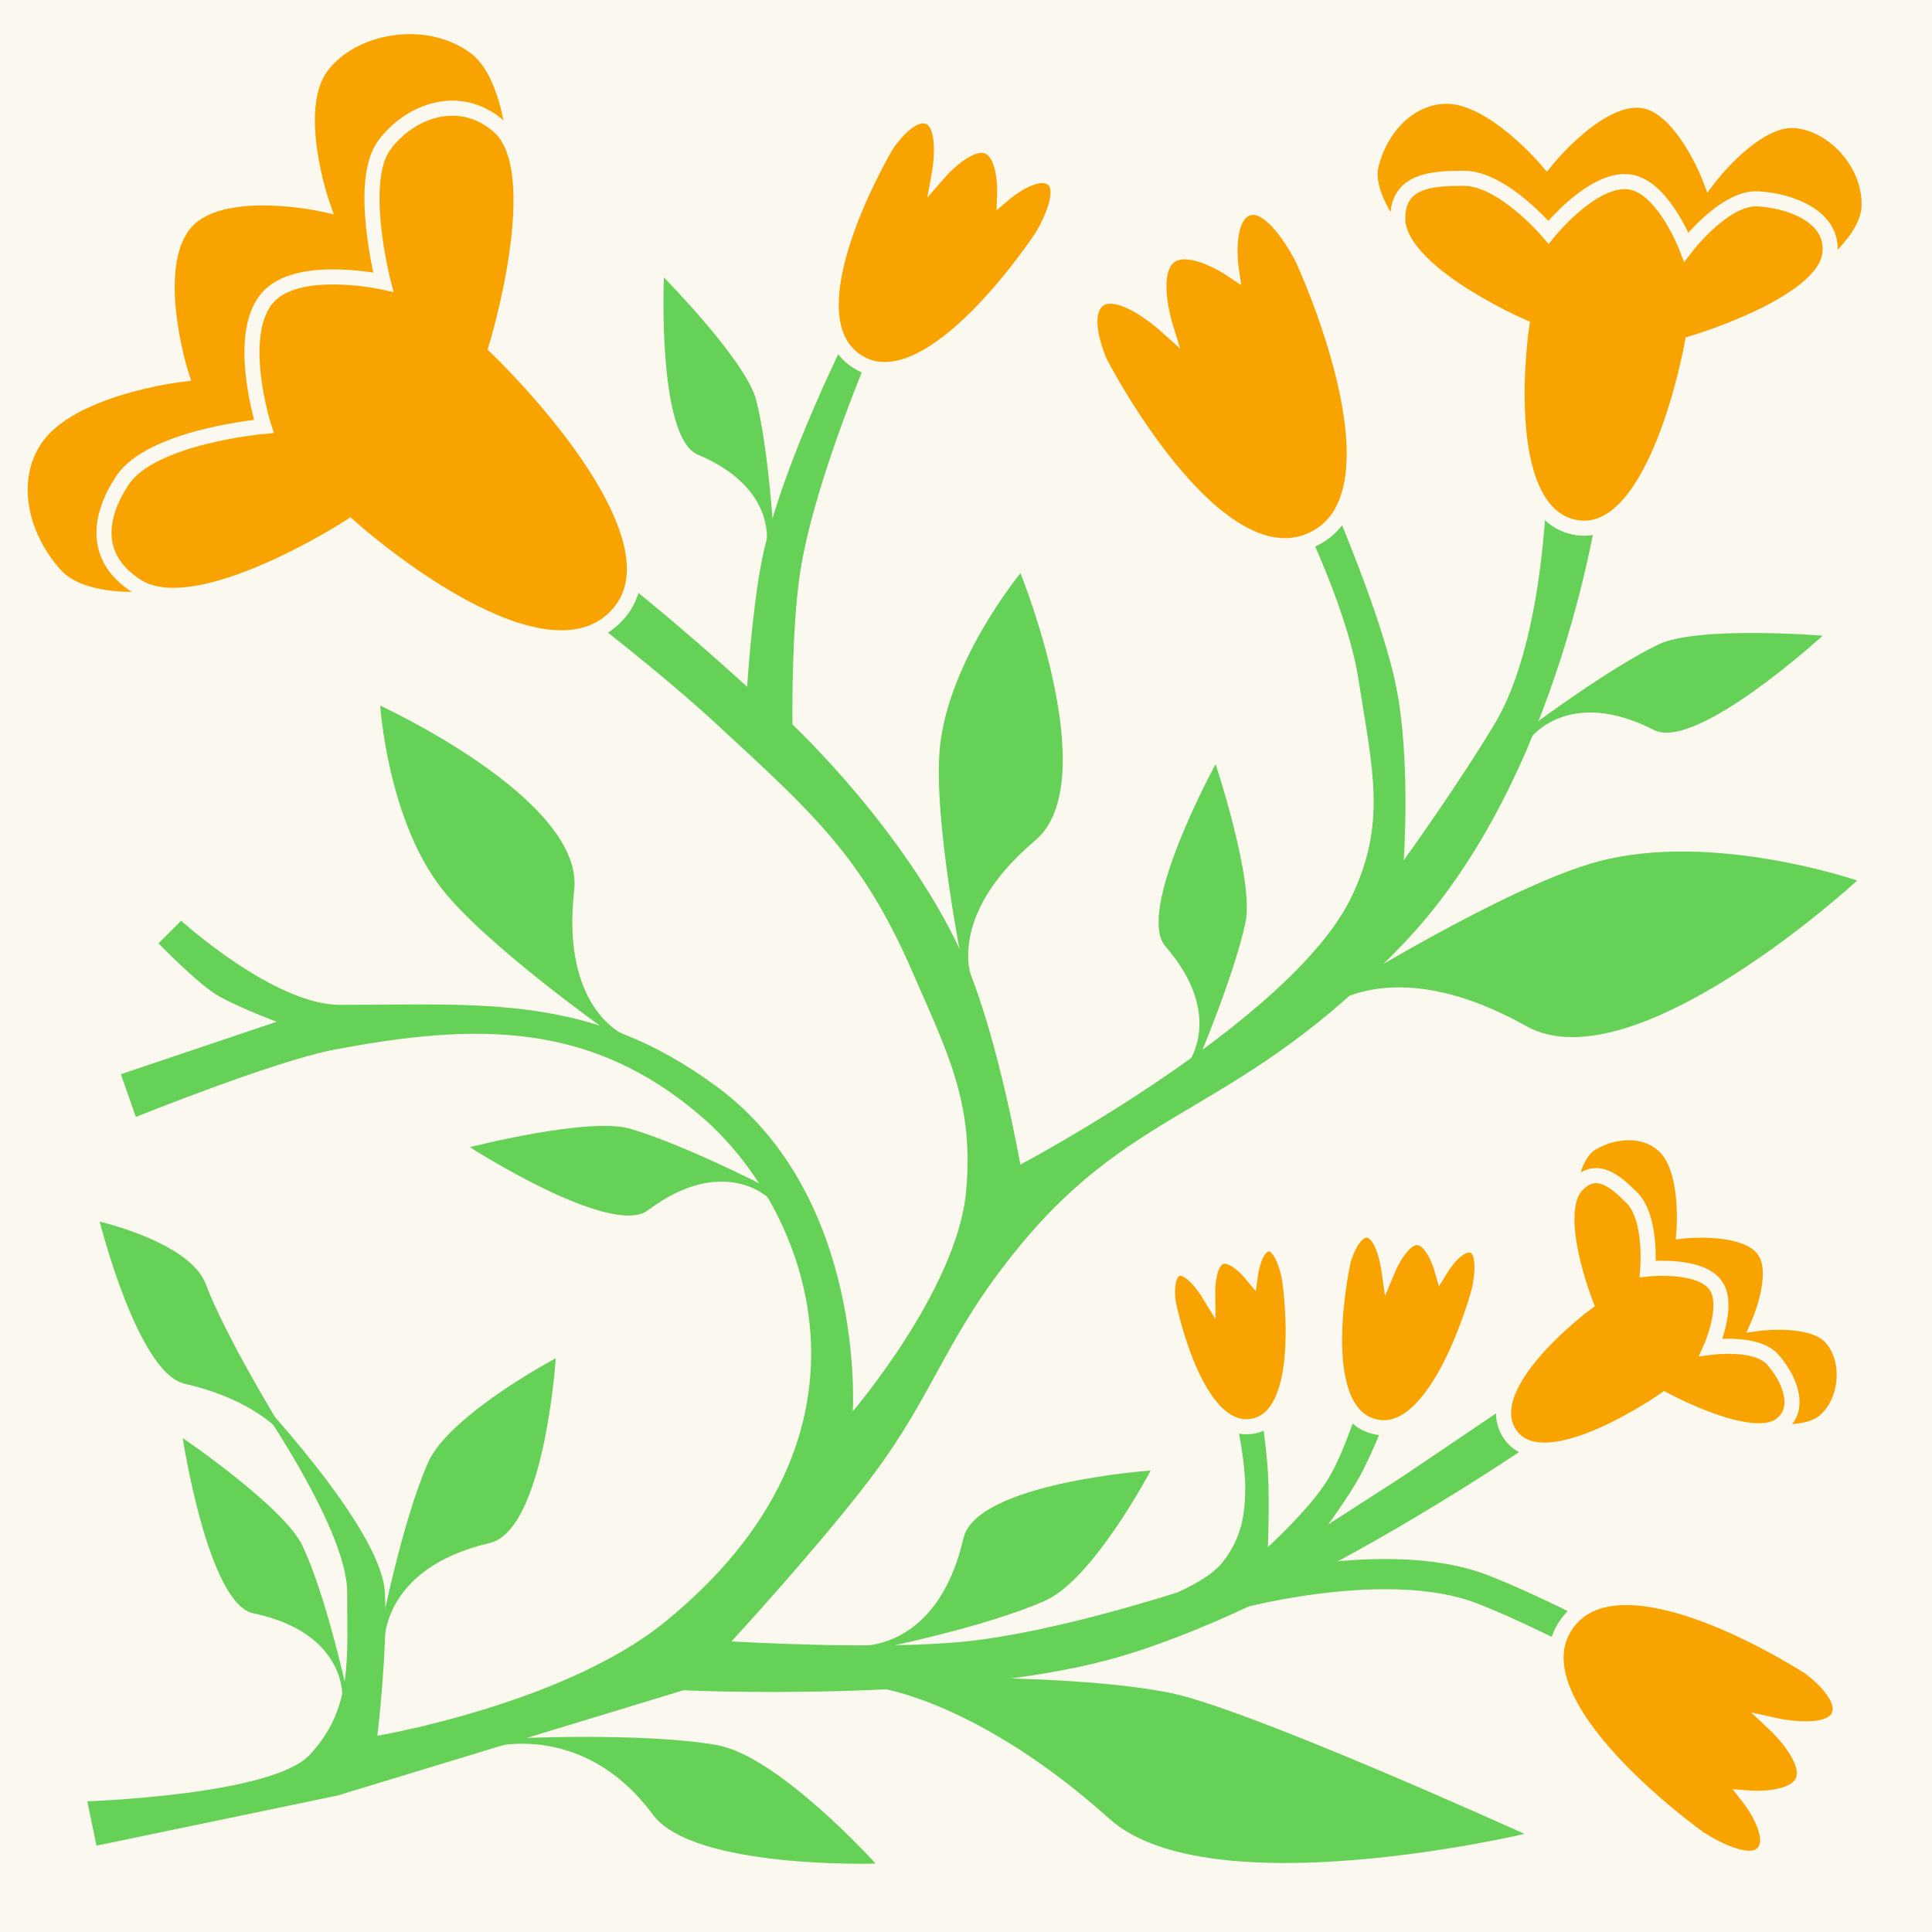
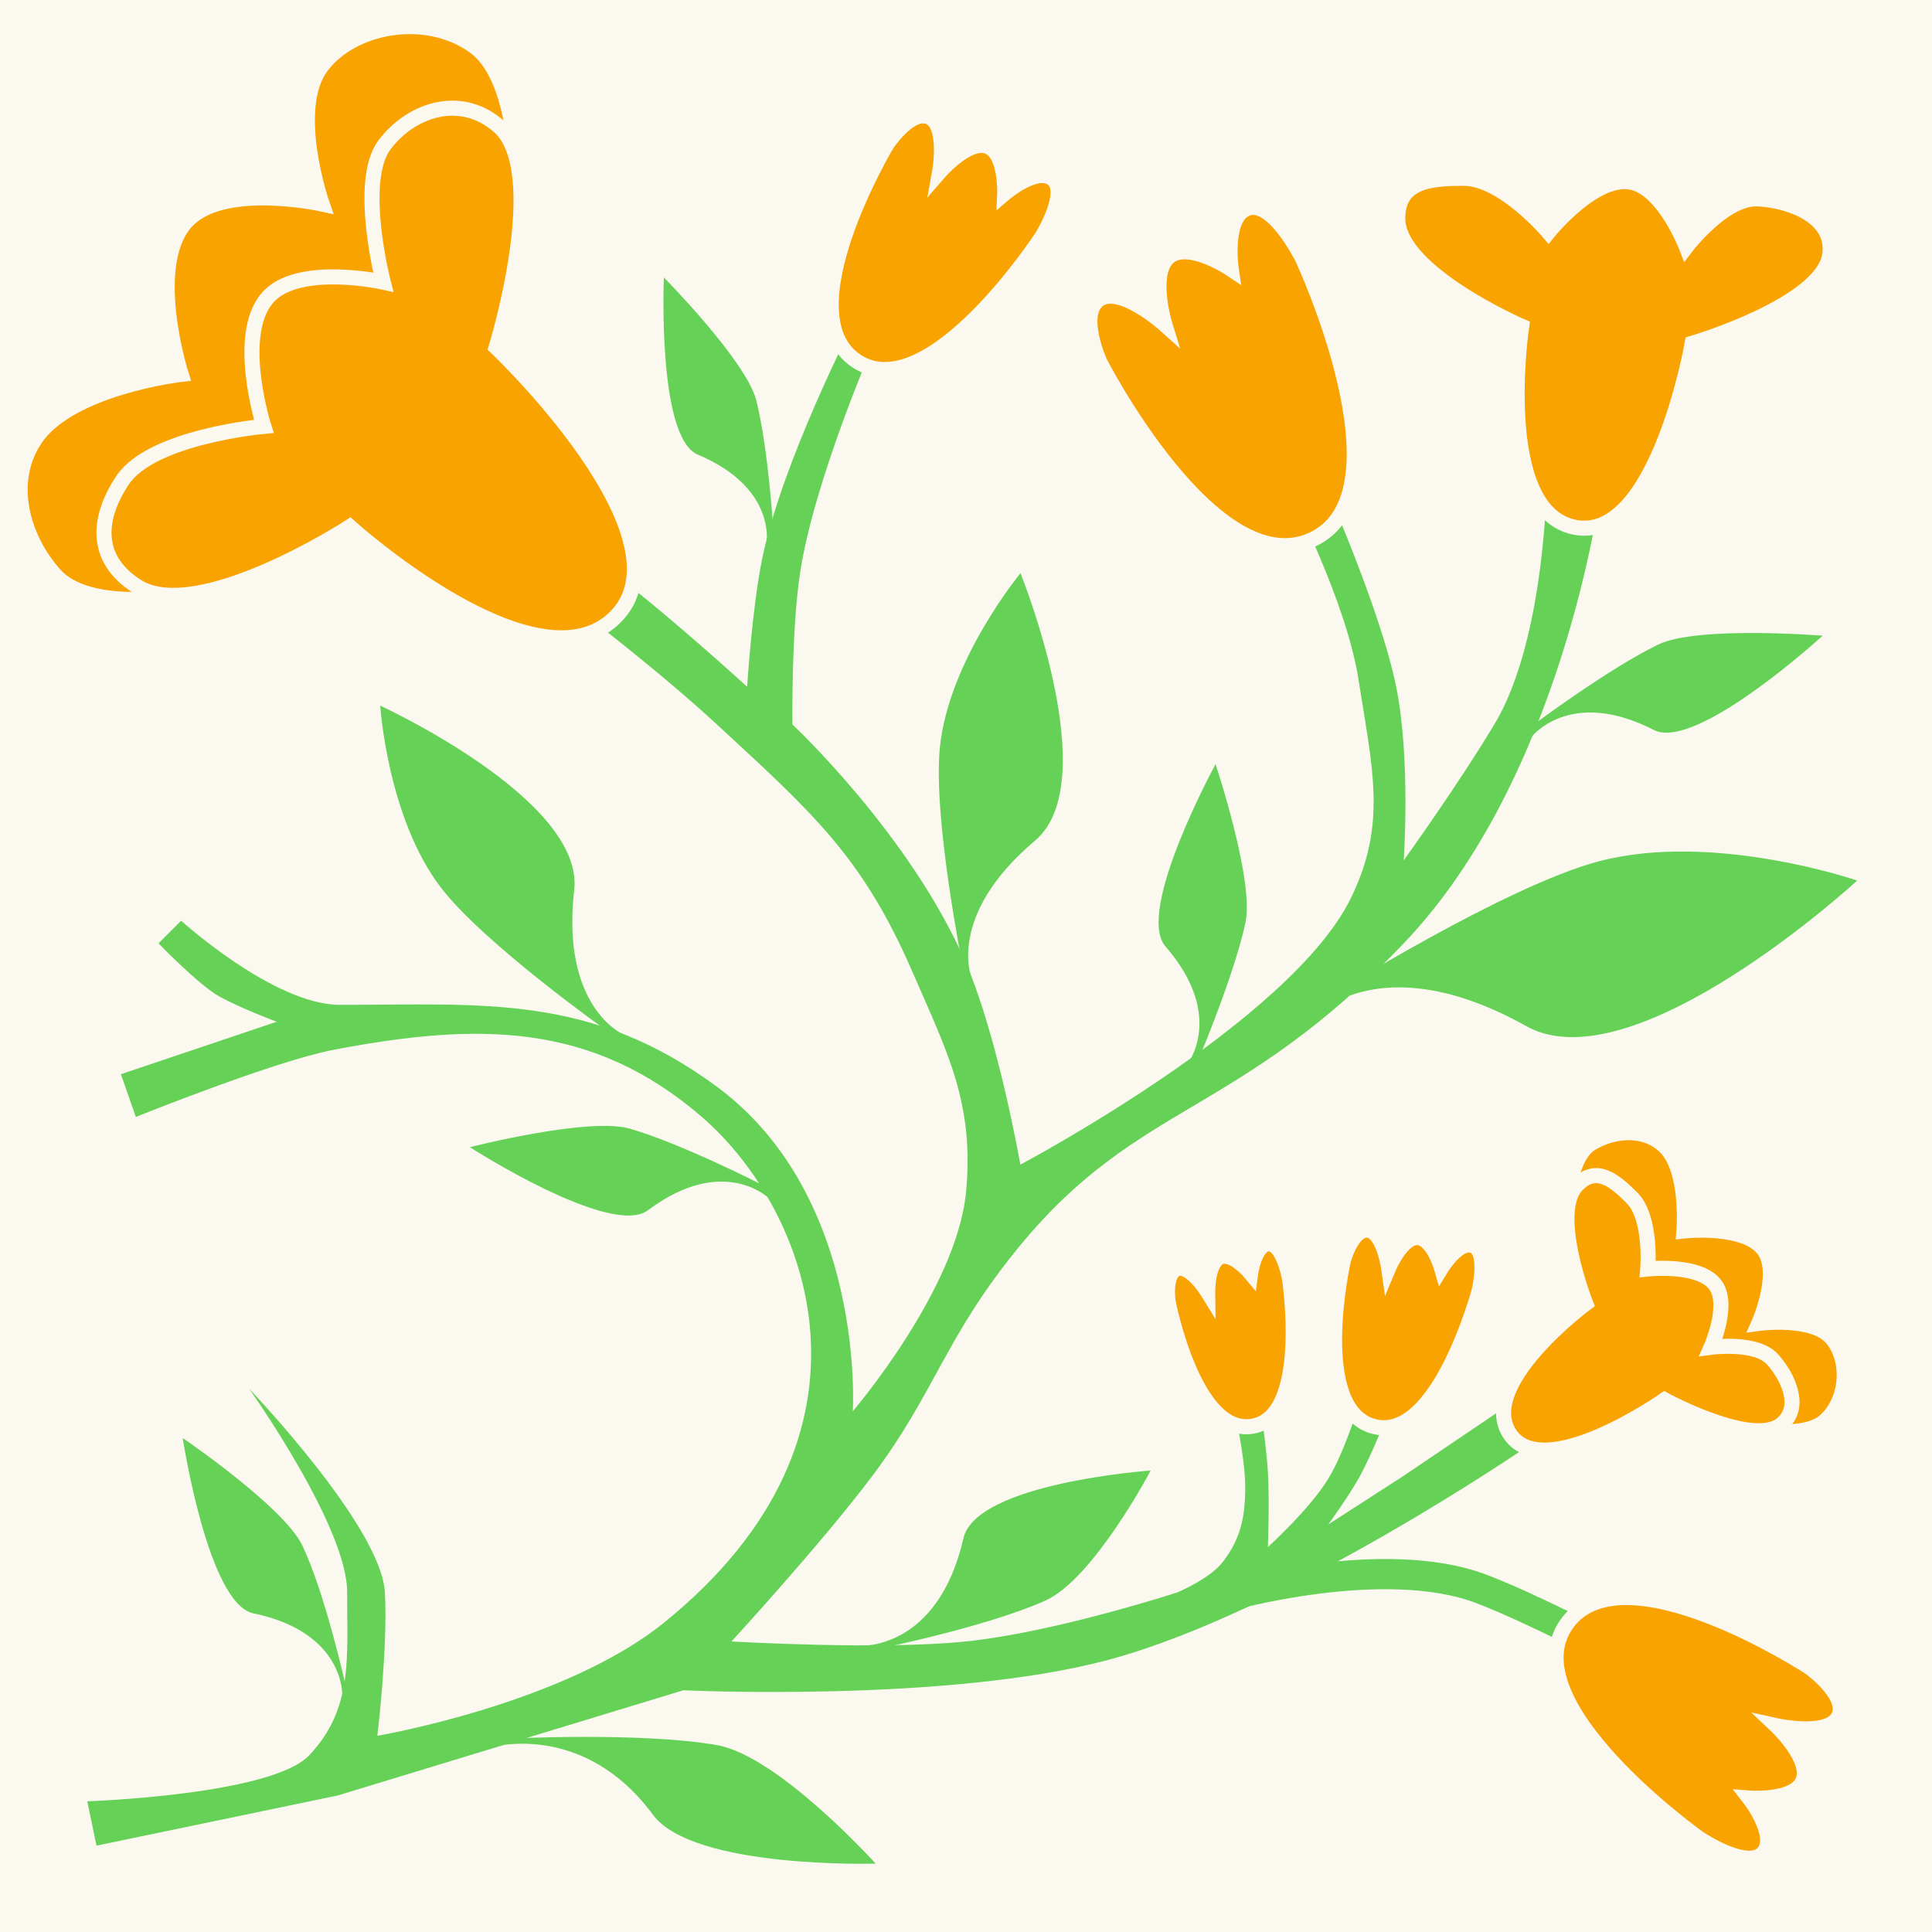
<svg xmlns="http://www.w3.org/2000/svg" width="128" height="128" viewBox="0 0 128 128" fill="none">
  <rect x="0" y="0" width="128" height="128" fill="#333333" stroke="none" />
  <g clip-path="url(#clip0_2807_44)">
    <rect width="128" height="128" transform="matrix(-1 0 0 1 128 0)" fill="#FBF8EF" />
    <path d="M10.5 62.5C10.5 62.5 13.172 65.259 14.5 66C15.929 66.798 18.332 67.694 18.332 67.694L8.009 71.169L9 74C9 74 18.203 70.294 22.111 69.55C31.622 67.739 39.188 67.685 46.5 74C53.567 80.104 59.45 95 44 107.5C37.322 112.904 25 115 25 115C25 115 25.702 109.21 25.5 105.5C25.264 101.141 16.5 92 16.5 92C16.5 92 23.015 101.147 23 105.5C22.986 109.769 23.426 113.172 20.5 116.28C18 118.936 5.782 119.341 5.782 119.341L6.393 122.279L22.306 118.969L22.372 118.956L22.437 118.936L45.276 111.984C45.276 111.984 62.769 112.818 73.411 109.975C85.168 106.835 101.181 95.838 101.181 95.838L99.82 93.163L93 97.773L88 101C88 101 89.303 99.207 90 97.973C90.942 96.307 92 93.5 92 93.5L90 93.163C90 93.163 89.058 96.235 88 97.973C86.774 99.989 84 102.5 84 102.5C84 102.5 84.12 99.449 84 97.5C83.896 95.798 83.5 93.163 83.5 93.163L82 94.5C82 94.5 82.5 96.938 82.5 98.5C82.5 100.453 82.223 101.928 81 103.5C80.136 104.612 78 105.5 78 105.5C78 105.5 69.962 108.129 64 108.75C58.353 109.338 48.463 108.75 48.463 108.75C48.463 108.75 54.363 102.33 57.723 97.879C62.022 92.181 62.597 88.56 67.6 82.5C75.481 72.953 82 74 93 62.5C103.534 51.487 106 32.735 106 32.735L102.5 31.266C102.5 31.266 102.49 42.215 99 48C96.462 52.209 93 57 93 57C93 57 93.472 50.3 92.5 45.5C91.414 40.139 87.41 31.266 87.41 31.266L85.5 32.735C85.5 32.735 89.192 39.839 90 45C90.939 51 91.899 54.587 89.5 59.5C85.5 67.694 67.6 77.16 67.6 77.16C67.6 77.16 66.139 68.771 64 63.815C60.325 55.298 52.5 48 52.5 48C52.5 48 52.418 41.867 53 38C53.948 31.711 58 22.5 58 22.5L56.5 21.5C56.5 21.5 51.807 30.642 50.5 37C49.828 40.274 49.5 45.5 49.5 45.5C49.5 45.5 43.905 40.377 40 37.5C35.901 34.48 29 30.5 29 30.5L28 32.735C28 32.735 40.394 41.441 47.5 48C54 54 57.178 56.831 60.5 64.5C62.74 69.671 64.571 73.1 64 79C63.375 85.464 56.5 93.5 56.5 93.5C56.5 93.5 57.39 79.311 47.5 72C39.15 65.828 32 66.574 22.519 66.574C18.153 66.574 12 61 12 61L10.5 62.5Z" fill="#65D157" />
    <path d="M91 94.5C95.3 95.656 98 85.5 98 85.5C98 85.5 98.659 82.761 97.5 82.5C96.547 82.285 95.5 84 95.5 84C95.5 84 94.966 82.138 94 82C92.906 81.844 92 84 92 84C92 84 91.636 81.429 90.5 81.5C89.525 81.561 89 83.501 89 83.501C89 83.501 86.784 93.367 91 94.5Z" fill="#F8A300" stroke="#FBF8EF" />
    <path d="M86.945 35.748C93.555 32.686 86.286 17.105 86.286 17.105C86.286 17.105 84.238 12.975 82.509 13.863C81.088 14.593 81.573 17.845 81.573 17.845C81.573 17.845 78.949 16.068 77.591 16.909C76.055 17.86 77.18 21.518 77.18 21.518C77.18 21.518 74.025 18.673 72.673 19.954C71.513 21.053 72.89 24.04 72.89 24.04C72.89 24.04 80.462 38.751 86.945 35.748Z" fill="#F8A300" stroke="#FBF8EF" />
    <path d="M56.757 23.928C61.586 27.097 69.035 15.679 69.035 15.679C69.035 15.679 70.959 12.571 69.637 11.779C68.551 11.128 66.564 12.816 66.564 12.816C66.564 12.816 66.662 10.305 65.527 9.742C64.243 9.106 62.251 11.395 62.251 11.395C62.251 11.395 62.846 8.08 61.417 7.706C60.192 7.385 58.757 9.562 58.757 9.562C58.757 9.562 52.021 20.82 56.757 23.928Z" fill="#F8A300" stroke="#FBF8EF" />
    <path d="M82.933 94.498C86.844 93.909 85.428 84.683 85.428 84.683C85.428 84.683 84.99 82.219 83.954 82.419C83.103 82.583 82.86 84.351 82.86 84.351C82.86 84.351 81.763 83.026 80.927 83.257C79.982 83.519 80.011 85.597 80.011 85.597C80.011 85.597 78.801 83.634 77.901 84.096C77.129 84.492 77.392 86.257 77.392 86.257C77.392 86.257 79.099 95.076 82.933 94.498Z" fill="#F8A300" stroke="#FBF8EF" />
    <path d="M20.696 34.108L32.145 20.079L34.218 11.267C34.218 11.267 34.172 5.063 31.437 3.087C28.198 0.747 23.298 1.702 21.29 4.413C19.173 7.27 21.344 13.518 21.344 13.518C21.344 13.518 15.082 12.131 12.549 14.481C9.589 17.225 12.003 24.802 12.003 24.802C12.003 24.802 4.605 25.659 2.317 29.109C0.464 31.902 1.412 35.606 3.655 38.097C5.702 40.37 10.936 39.591 10.936 39.591L20.696 34.108Z" fill="#F8A300" stroke="#FBF8EF" />
    <path d="M23.173 34.897C23.173 34.897 35.451 45.96 40.688 40.963C46.219 35.685 32.87 23.016 32.87 23.016C32.87 23.016 36.468 11.347 33.041 8.362C30.462 6.117 27.161 7.32 25.461 9.616C23.668 12.036 25.39 18.69 25.39 18.69C25.39 18.69 20.087 17.515 17.941 19.505C15.434 21.83 17.478 28.248 17.478 28.248C17.478 28.248 10.051 28.903 8.113 31.825C6.543 34.191 6.119 36.953 9.059 38.837C13.102 41.43 23.173 34.897 23.173 34.897Z" fill="#F8A300" stroke="#FBF8EF" />
    <path d="M105.737 85.142L111.91 92.671L116.333 94.703C116.333 94.703 119.607 95.34 120.94 94.109C122.519 92.652 122.537 89.968 121.323 88.621C120.043 87.201 116.519 87.679 116.519 87.679C116.519 87.679 117.917 84.527 116.949 82.941C115.818 81.089 111.568 81.553 111.568 81.553C111.568 81.553 111.905 77.563 110.331 75.99C109.056 74.715 107.003 74.82 105.451 75.737C104.035 76.573 103.888 79.415 103.888 79.415L105.737 85.142Z" fill="#F8A300" stroke="#FBF8EF" />
    <path d="M105.057 86.364C105.057 86.364 97.918 91.655 99.994 94.948C102.185 98.425 110.285 92.741 110.285 92.741C110.285 92.741 116.051 95.881 117.989 94.393C119.447 93.273 118.459 91.199 117.431 90.058C116.347 88.855 113.362 89.26 113.362 89.26C113.362 89.26 114.546 86.591 113.726 85.248C112.769 83.679 109.168 84.072 109.168 84.072C109.168 84.072 109.454 80.693 108.121 79.36C107.041 78.281 105.792 77.158 104.485 78.506C102.688 80.361 105.057 86.364 105.057 86.364Z" fill="#F8A300" stroke="#FBF8EF" />
-     <path d="M100.288 19.769L113.631 21.096L119.918 18.77C119.918 18.77 123.729 16.203 123.83 13.707C123.949 10.75 121.354 8.117 118.86 7.986C116.23 7.849 113.262 11.745 113.262 11.745C113.262 11.745 111.556 7.313 109.069 6.71C106.164 6.006 102.475 10.596 102.475 10.596C102.475 10.596 98.919 6.38 95.854 6.379C93.371 6.378 91.473 8.479 90.853 10.883C90.288 13.076 92.91 15.988 92.91 15.988L100.288 19.769Z" fill="#F8A300" stroke="#FBF8EF" />
    <path d="M100.813 21.62C100.813 21.62 99.008 33.725 104.236 34.913C109.756 36.168 112.115 22.745 112.115 22.745C112.115 22.745 120.789 20.192 121.229 16.855C121.56 14.344 118.579 13.285 116.466 13.174C114.239 13.058 111.724 16.358 111.724 16.358C111.724 16.358 110.28 12.604 108.173 12.093C105.713 11.497 102.588 15.385 102.588 15.385C102.588 15.385 99.576 11.814 96.98 11.813C94.877 11.813 92.567 11.935 92.607 14.521C92.661 18.078 100.813 21.62 100.813 21.62Z" fill="#F8A300" stroke="#FBF8EF" />
-     <path d="M32.45 102.225C36.076 101.376 36.823 89.983 36.823 89.983C36.823 89.983 29.758 93.746 28.365 96.887C26.628 100.802 25.207 108.068 25.207 108.068L25.466 108.999C25.466 108.999 25.117 103.942 32.45 102.225Z" fill="#65D157" />
-     <path d="M6.608 80.938C6.608 80.938 9.119 90.962 12.226 91.675C16.895 92.746 18.769 94.913 19.316 95.703C19.434 95.895 19.5 96 19.5 96C19.5 96 19.445 95.891 19.316 95.703C18.468 94.331 14.932 88.52 13.627 85.063C12.589 82.311 6.608 80.938 6.608 80.938Z" fill="#65D157" />
    <path d="M16.782 106.886C13.777 106.261 12.106 95.274 12.106 95.274C12.106 95.274 18.823 99.845 20.036 102.403C21.548 105.593 22.869 111.549 22.869 111.549L22.675 112.322C22.675 112.322 22.858 108.148 16.782 106.886Z" fill="#65D157" />
    <path d="M42.93 80.181C40.474 82.021 31.131 76.003 31.131 76.003C31.131 76.003 39.002 73.991 41.723 74.775C45.115 75.751 50.5 78.5 50.5 78.5L50.906 79.359C50.906 79.359 47.898 76.461 42.93 80.181Z" fill="#65D157" />
    <path d="M77.212 62.697C75.202 60.379 80.535 50.629 80.535 50.629C80.535 50.629 83.105 58.336 82.518 61.106C81.787 64.559 79.431 70.127 79.431 70.127L78.603 70.593C78.603 70.593 81.278 67.385 77.212 62.697Z" fill="#65D157" />
    <path d="M46.23 30.12C43.53 28.983 43.984 18.384 43.984 18.384C43.984 18.384 49.437 23.9 50.103 26.52C50.933 29.785 51.265 35.547 51.265 35.547L50.752 36.296C50.752 36.296 51.69 32.42 46.23 30.12Z" fill="#65D157" />
    <path d="M109.575 48.364C112.369 49.796 120.755 42.117 120.755 42.117C120.755 42.117 112.47 41.444 109.86 42.704C106.608 44.273 101.65 47.974 101.65 47.974L101.389 48.91C101.389 48.91 103.924 45.468 109.575 48.364Z" fill="#65D157" />
-     <path d="M73.5 120.5C80.123 126.444 101 121.5 101 121.5C101 121.5 82.687 113.192 77.52 112.158C71.081 110.868 59.731 111.17 59.731 111.17L58.424 111.87C58.424 111.87 64.906 112.787 73.5 120.5Z" fill="#65D157" />
    <path d="M43.263 120.235C45.924 123.838 58.015 123.468 58.015 123.468C58.015 123.468 51.562 116.324 47.491 115.615C42.416 114.732 33.523 115.195 33.523 115.195L32.513 115.77C32.513 115.77 38.622 113.954 43.263 120.235Z" fill="#65D157" />
    <path d="M63.83 101.916C64.677 98.233 76.237 97.427 76.237 97.427C76.237 97.427 72.447 104.612 69.266 106.039C65.299 107.819 57.931 109.292 57.931 109.292L56.985 109.033C56.985 109.033 62.119 109.365 63.83 101.916Z" fill="#65D157" />
    <path d="M38.042 58.976C38.73 52.963 25.191 46.752 25.191 46.752C25.191 46.752 25.671 54.221 29.236 58.838C32.101 62.549 40.263 68.331 40.263 68.331L41.247 68.504C41.247 68.504 37.157 66.706 38.042 58.976Z" fill="#65D157" />
    <path d="M68.582 55.686C73.206 51.781 67.609 37.977 67.609 37.977C67.609 37.977 62.837 43.743 62.267 49.548C61.808 54.214 63.785 64.019 63.785 64.019L64.382 64.819C64.382 64.819 62.638 60.706 68.582 55.686Z" fill="#65D157" />
    <path d="M101.11 67.98C108.244 71.973 123.043 58.34 123.043 58.34C123.043 58.34 113.485 55.044 105.873 57.079C99.755 58.714 88.294 65.871 88.294 65.871L87.566 67.006C87.566 67.006 91.938 62.846 101.11 67.98Z" fill="#65D157" />
    <path d="M106.685 109.284C106.685 109.284 101.609 106.601 98.185 105.284C91.685 102.784 81.184 105.784 81.184 105.784" stroke="#65D157" stroke-width="2" />
    <path d="M103.807 107.579C100.02 112.877 112.548 121.781 112.548 121.781C112.548 121.781 115.963 124.088 116.914 122.634C117.696 121.439 115.884 119.125 115.884 119.125C115.884 119.125 118.709 119.349 119.393 118.096C120.168 116.678 117.679 114.331 117.679 114.331C117.679 114.331 121.386 115.15 121.872 113.558C122.289 112.192 119.901 110.478 119.901 110.478C119.901 110.478 107.521 102.384 103.807 107.579Z" fill="#F8A300" stroke="#FBF8EF" />
  </g>
  <defs>
    <clipPath id="clip0_2807_44">
      <rect width="128" height="128" fill="white" transform="matrix(-1 0 0 1 128 0)" />
    </clipPath>
  </defs>
</svg>